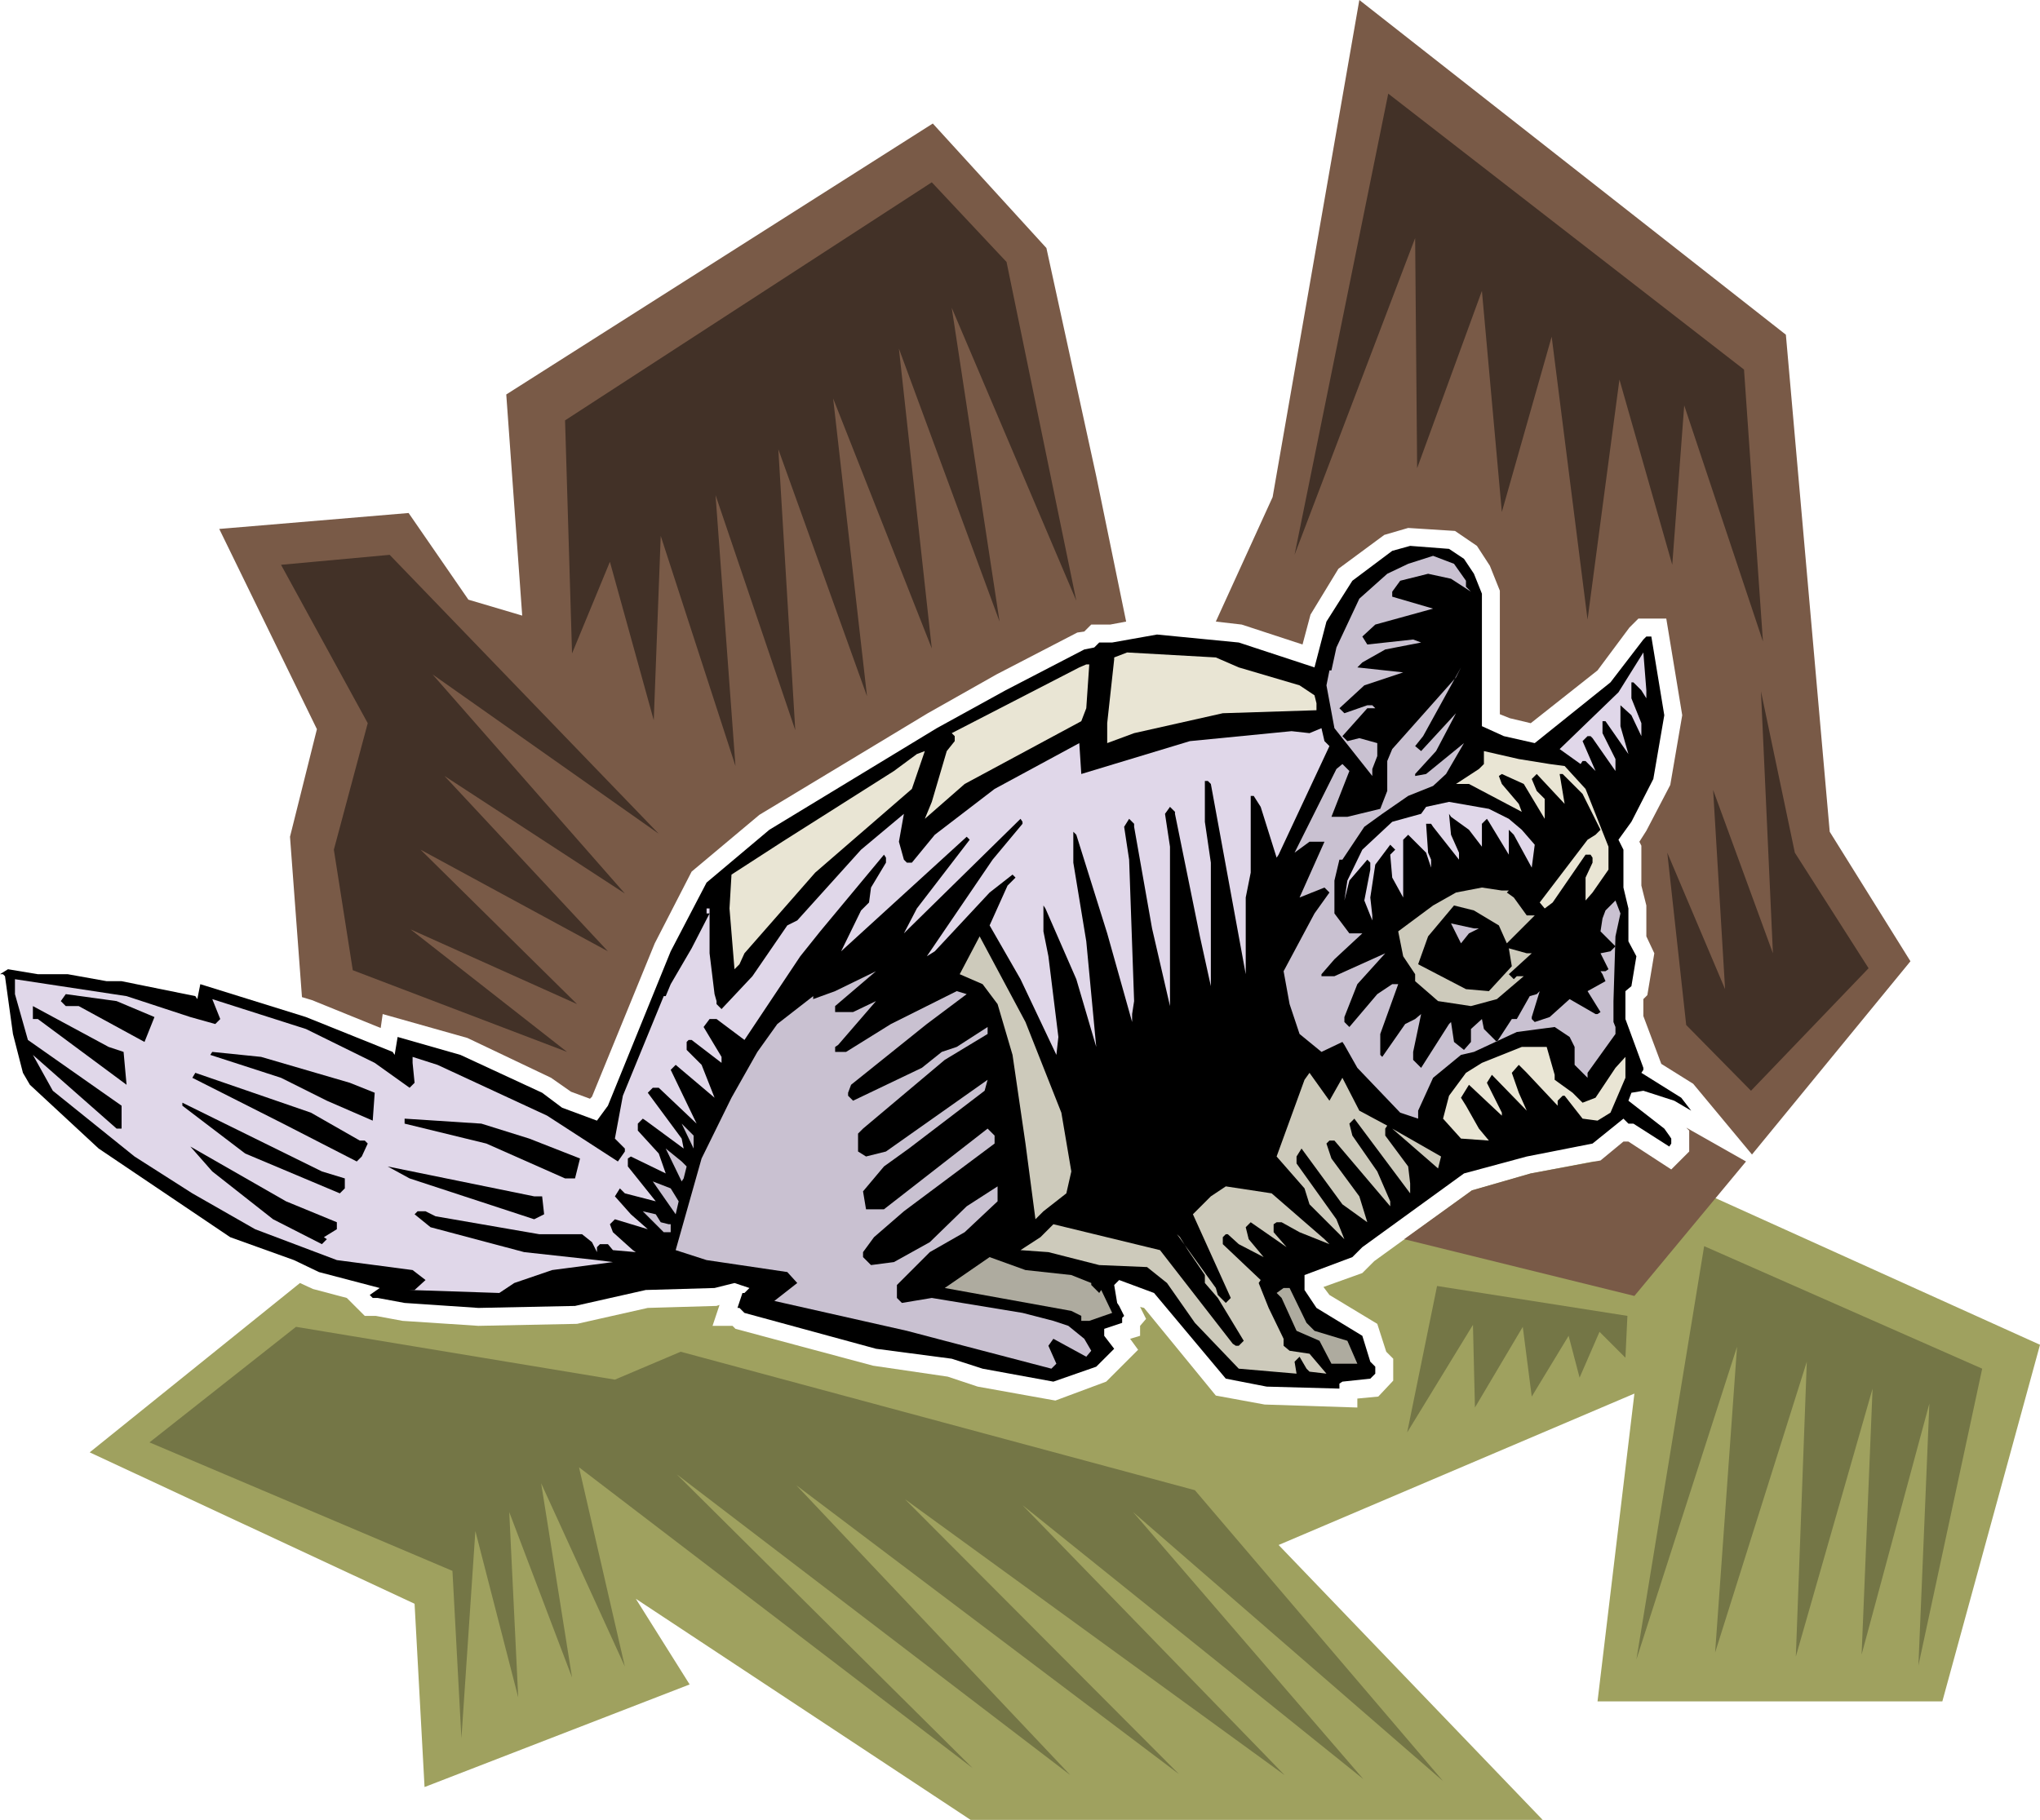
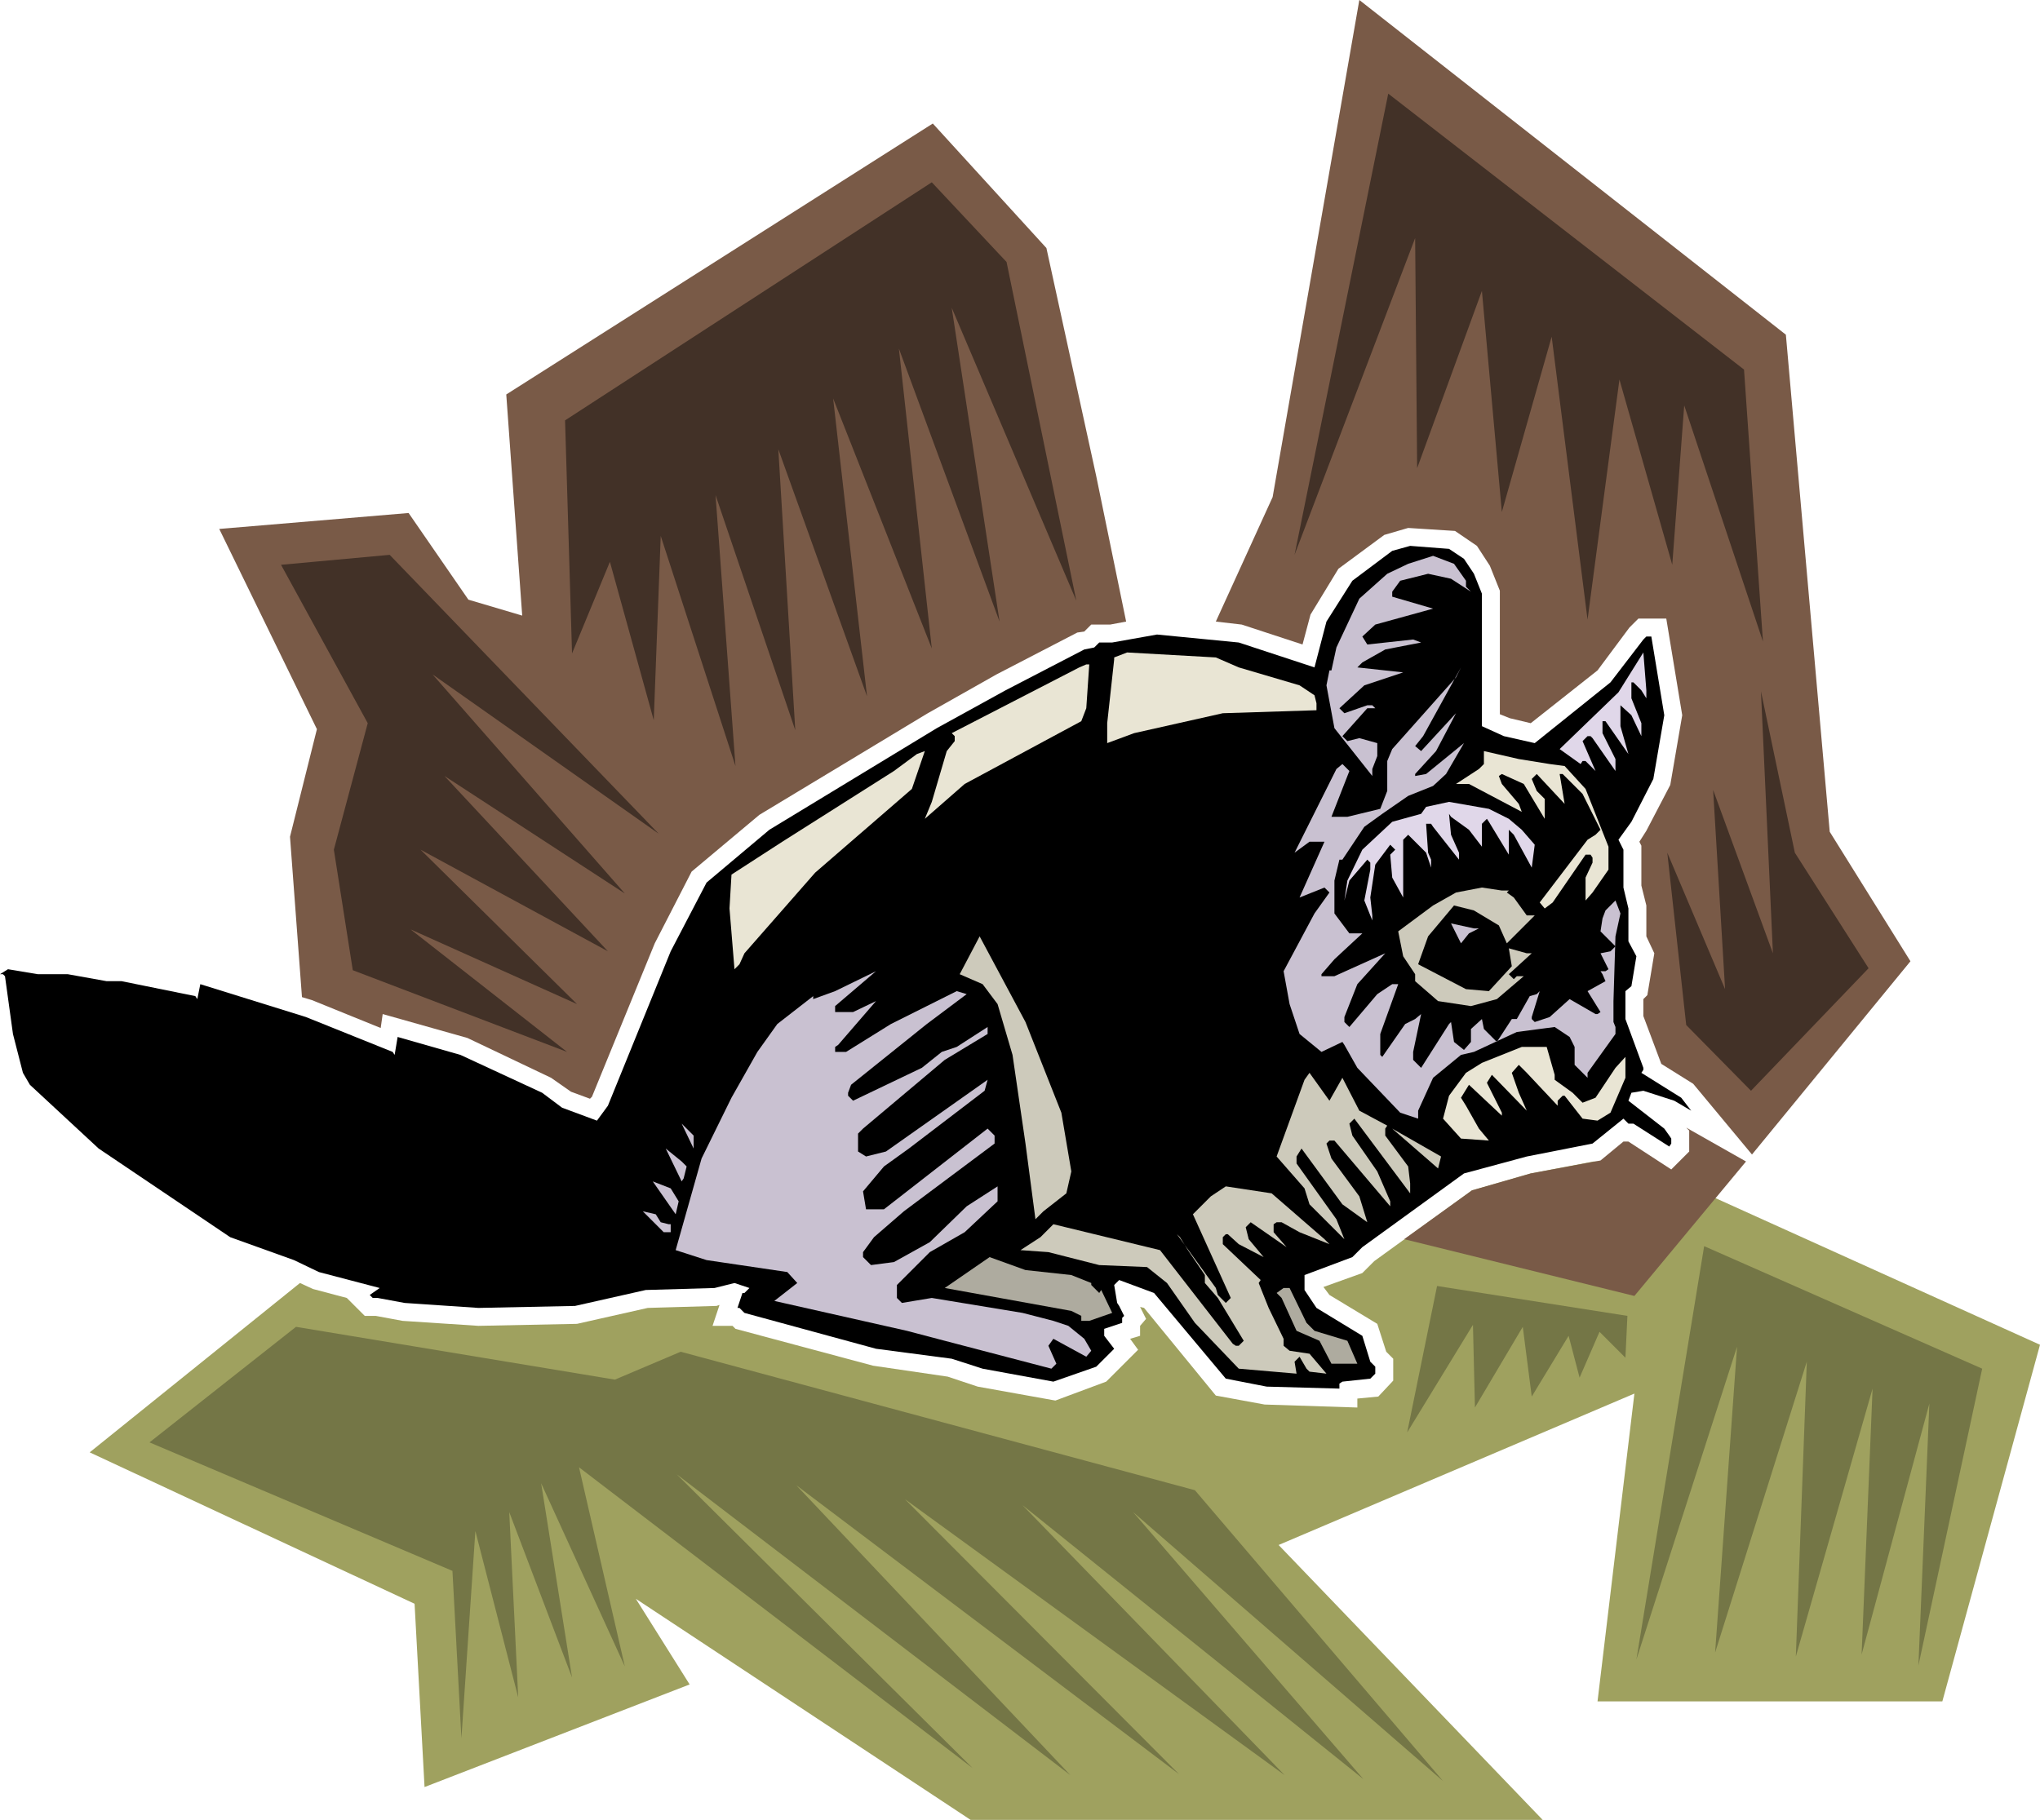
<svg xmlns="http://www.w3.org/2000/svg" fill-rule="evenodd" height="584.16" preserveAspectRatio="none" stroke-linecap="round" viewBox="0 0 2047 1827" width="6.819in">
  <style>.pen1{stroke:none}.brush3{fill:#000}.brush4{fill:#c9c1d1}.brush5{fill:#e9e5d4}.brush6{fill:#e0d7e9}.brush7{fill:#cdcabb}</style>
  <path class="pen1" style="fill:#9fa15f" d="M301 1288 90 1458l326 152 10 184 266-103-54-86 336 222h574l-265-276 357-152-37 309h346l98-358-407-184h-41l-63 12-59 17-98 71-12 12-39 14 6 8 48 29 9 28 7 7v22l-15 16-21 2v9l-93-3-49-9-72-88-4-1 6 12-6 7v10l-10 3 8 11-32 32-51 19-78-14-30-10-75-11-138-37-3-3h-20l7-21-3 1-69 2-71 16-99 2-76-5-27-5h-11l-18-18-34-9-13-6z" />
  <path class="pen1" d="m1409 1244 231 57 112-135-60-34 3 3v21l-18 18-43-28h-5l-23 19-70 13-59 17-68 49zm349-85 159-194-81-130-44-499L1364 0l-87 499-57 125 26 3 61 20 8-30 28-46 46-34 24-7 47 3 22 15 13 20 10 25v124l10 4 21 5 67-53 32-43 9-9h28l16 97-12 70-24 46-7 11 2 4v40l5 20v31l8 17-7 42-4 4v17l18 48 32 20 59 71zm-628-535-30-146-50-229-114-125-428 272 16 222-54-16-60-87-190 16 98 201-27 108 12 161 10 3 69 28 2-14 85 24 84 40 20 14 19 7 2-2 63-154 37-72 68-57 169-102 69-39 81-42 7-1 7-7h19l16-3z" style="fill:#795a47" />
  <path class="pen1 brush3" d="m1469 561 10 15 8 20v133l22 10 31 7 76-61 33-43 3-3h5l13 79-11 64-22 43-13 18 5 10v38l5 21v33l8 15-5 30-6 5v28l18 49v2l-2 3 40 25 10 13-17-10-31-10-12 2-3 8 36 28 5 7 2 3v5l-2 3-36-23h-5l-5-5-31 25-66 13-63 17-102 74-10 10-48 18v15l12 18 46 28 8 26 5 5v7l-5 5-28 3-3 2v5l-73-2-41-8-72-86-35-13-5 5 3 18 2 3 5 10-2 2v5l-18 6v7l10 13-18 18-43 15-71-13-31-10-76-10-132-36-5-5h-2l5-15h2l5-5-15-5-20 5-69 2-71 16-97 2-74-5-27-5h-5l-3-3 10-7-61-16-25-12-64-23-132-89-69-64-7-12-10-39-8-58-2-2H0l8-5 30 5h30l39 7h15l74 15 2 3 3-15 106 33 87 35 2 3 3-18 63 18 82 38 20 15 35 13 11-15 63-155 36-69 63-53 168-102 69-38 79-41 10-2 5-5h13l45-8 82 8 76 25 12-46 26-41 40-30 18-5 39 3 15 10z" />
  <path class="pen1 brush4" d="M1471 583v6l5 5-20-13-23-5-28 7-8 11v5l41 12-58 16-13 12 5 8 46-5 8 3-36 7-23 13-5 5 46 5-39 13-25 23 5 5 23-8h5l3 3h-8l-25 28 5 5 12-3 18 5v13l-5 13v7l-38-48-8-43 3-15h2l5-23 23-49 28-25 21-10 25-8 21 8 12 17z" />
  <path class="pen1 brush5" d="m1243 670 61 18 15 10 2 8v7l-94 3-89 20-27 10v-20l7-64v-2l13-5 89 5 23 10z" />
  <path class="pen1 brush6" d="m1652 701-5-8-8-8h-2v16l10 25v13l-10-21-11-10v21l8 28-23-33h-3v12l13 26v12l-23-33-2-2h-3l-5 5 13 30-10-10h-3l-2 3-21-15 59-57 25-40 3 38v8z" />
  <path class="pen1 brush5" d="m1090 711-5 13-117 63-40 35 7-17 15-51 8-10v-5l-3-3 128-66 7-3h3l-3 44z" />
  <path class="pen1 brush4" d="m1420 749 6 5 35-38-20 38-21 23v2l11-2 38-31-18 31-13 12-25 10-26 18-18 13-22 33h-3l-5 21v33l15 20h13l-28 26-13 15v2h13l51-23-28 31-13 33v5l5 5 28-33 15-10h6l-18 50v21l2 2 23-33 10-5 6-5-8 38v8l8 8 28-44 2-2 3 20 10 8 7-8v-13l11-10 2 10 13 13 15-23h5l13-23 7-2 3-3-8 26v2l3 3 15-5 20-18 26 15h2l3-2-13-21 18-10-3-7-2-3h5l3-2-8-16 10-2 5-5-15-15 2-13 3-8 10-10 5 13-5 23-2 65v21l2 5v7l-28 39v5l-13-13v-18l-5-10-15-10-38 5-43 20-13 3-28 23-15 33v8l-18-6-43-45-13-23-2-3-21 10-22-18-10-30-6-33 31-58 15-21-5-5-25 10 25-56h-15l-15 11 42-84 6-5 7 7-18 46h16l33-8 7-18v-30l5-12 64-72 5-10-38 69-8 10z" />
-   <path class="pen1 brush6" d="m1334 749-51 109-2 3-16-51-7-11h-3v77l-5 25v77l-35-191-3-3h-3v41l6 41v124l-11-50-25-123v-2l-5-5-5 7 5 33v160l-18-78-18-102v-3l-5-5-5 8 5 33 5 142-2 13v8l-25-89-31-99-3-3v31l13 79 10 106-20-68-31-71-2-3v26l5 25 10 81-2 18-36-76-31-54 18-40 8-8-3-3-23 18-55 59-8 5 66-97 30-36v-2l-2-3-112 110-5 5 13-25 53-69-3-3-126 115 20-41 8-8 2-15 15-25v-5l-2-3-64 77-20 25-56 84-28-21h-7l-6 8 18 30v6l-30-23h-3l-2 2v8l15 15 13 33-39-33-5 5 26 54-38-36h-6l-5 5 34 46 2 10-38-28-3-2-5 5v7l21 23 7 20-35-17-3 2v8l28 35-31-8-5-5-5 8 16 18 17 15-33-10-5 5 3 8 20 18 3 2-23-2-5-6h-8l-3 3v5l-5-10-10-8h-43l-104-18-10-5h-8l-3 3 16 13 94 25 73 8 16 2-61 8-38 13-15 10-90-3h5l11-10-13-10-38-5-38-5-82-31-63-36-58-37-82-66-20-36 84 74h5v-23l-94-66-13-46v-15l112 17 64 21 25 7 5-5-8-20 94 30 69 34 35 25 5-5-2-20v-6l25 8 110 51 71 46 7-10v-3l-10-10 8-43 41-100h2l5-12 21-36 18-35h-3v-5h3v45l5 41 2 7v3l5 5 31-33 35-51 10-5 64-71 43-36-5 28 5 18 3 3h5l23-28 60-46 85-46 2 31 33-10 76-23 102-10 18 2 12-5 3 13 5 5z" />
  <path class="pen1 brush5" d="m818 876-71 81-5 11-5 5-5-61 2-34 51-33 112-71 23-17 8-3-13 38-97 84zm737-109 15 2 21 23 23 58v23l-16 23-7 8v-23l7-15v-5l-2-3h-5l-33 48-8 6-5-6 48-63 8-5 5-5-18-36-20-20h-3l5 30-28-30-5 5 5 12 8 8v20l-21-35-22-10-3 2 3 8 17 20 3 8-53-28h-13l23-15 5-5v-13l35 8 31 5z" />
  <path class="pen1 brush6" d="m1514 822 13 11 13 15-3 23-18-33-5-5v25l-20-33-2-3-5 5v23l-13-17-18-13-2-3 2 21 8 18v7l-26-33-2-3h-5l2 29 3 7v8l-5-15-18-18-5 5v58l-11-20-2-23 5-5-5-5-15 20-5 33 2 18v5l-8-20 6-31v-7l-3-3-18 21-5 20 3-20 15-31 30-28 29-8 5-7 23-5 40 7 20 10z" />
  <path class="pen1 brush7" d="m1514 894-2 2 7 5 13 18h8l-28 28-8-18-25-15-20-5-26 31-10 28 48 25 23 2 23-25-3-18 18 5h5l-23 21 5 5 3-3h7l-27 23-26 7-33-5-23-20v-7l-12-18-5-25 35-26 23-13 26-5 20 3h7z" />
  <path class="pen1 brush4" d="m1484 932-10 5-8 10-10-20 23 5h5z" />
  <path class="pen1 brush7" d="m1065 1117 10 59-5 22-23 18-8 8-10-76-13-89-15-51-15-20-23-10 20-38 46 86 36 91z" />
  <path class="pen1 brush4" d="M838 1016h18l23-11-38 44-3 2v5h11l45-28 66-33 10 3-40 30-76 61-3 8v3l5 5 69-33 20-16 15-5 31-20v7l-43 26-82 69-5 5v18l8 5 20-5 102-72-3 11-76 58-25 18-21 25 3 18h18l104-81 7 7v8l-91 68-30 26-11 15v5l8 8 23-3 36-20 37-36 31-20v15l-33 31-35 20-33 33v13l5 5 30-5 91 15 31 8 15 5 16 13 7 12-5 6-33-18-5 7 8 18-5 5-107-28-38-10-133-30 23-18-10-11-81-12-31-10 26-92 30-61 26-46 20-28 36-28v3l22-8 41-20-41 35v6z" />
  <path class="pen1 brush3" d="m155 1021-10 25-66-36H66l-5-5 5-7 51 7 38 16zm-31 35 3 33-89-66h-5v-13l76 41 15 5z" />
  <path class="pen1 brush5" d="M1560 1079v5l18 13 10 10 13-5 20-30 10-11v21l-15 35-13 8-15-2-18-23h-2l-5 5v5l-31-33-8-8-7 8 7 20 8 18-35-36-5 8 15 30v3l-33-31-8 13 5 8 13 23 10 12-28-2-18-20 6-23 17-23 16-10 40-16h25l8 28z" />
  <path class="pen1 brush3" d="m351 1087 25 10-2 28-46-20-46-23-71-23 2-3 49 5 89 26zm10 58h5l3 3-6 13-5 5-74-38-91-46 3-5 116 40 49 28z" />
  <path class="pen1 brush7" d="m1347 1082 17 33 28 15-2 3v7l23 31 2 17v10l-56-75-5 5 3 12 25 36 13 30v5l-56-66h-5l-3 3 5 15 28 38 8 26-25-18-41-56-5 8v7l40 56 8 20 5 5-40-40-5-16-28-32 28-77 5-7 20 28 13-23z" />
  <path class="pen1 brush3" d="M346 1183v10l-5 5-95-40-63-48v-3l140 69 23 7zm185-40 51 20-5 20h-10l-79-35-82-20v-5l77 5 48 15z" />
  <path class="pen1 brush4" d="m696 1153-12-25 12 12v13z" />
  <path class="pen1 brush7" d="m1443 1173-46-40 49 28-3 12z" />
  <path class="pen1 brush3" d="M338 1227v7l-13 8 3 2-5 5-49-25-61-48-22-25 96 55 51 21z" />
  <path class="pen1 brush4" d="m689 1171-3 12-2 3-16-33 16 13 5 5z" />
  <path class="pen1 brush3" d="m544 1201 2 18-10 5-125-41-22-12 147 30h8z" />
  <path class="pen1 brush4" d="m681 1206-3 13-23-33 18 7 8 13z" />
  <path class="pen1 brush7" d="m1329 1244 5 5-30-12-18-10h-5l-3 2v8l13 15-36-25-5 5 3 12 15 18-25-13-11-10h-2l-3 3v7l38 36-2 3 10 25 15 31v7l6 5 20 3 17 20-17-2-3-3-7-12-5 5 2 12-58-5-44-46-28-40-20-16-48-2-51-13-28-2 20-13 13-13 107 26 73 94 3 2h3l5-5-26-43-13-15v-8l-17-25-8-13-3-3 39 54 2 7 8 8 5-5-38-84 18-18 15-10 46 7 53 46z" />
  <path class="pen1 brush4" d="m663 1227 8 2h2v8h-7l-21-21 13 3 5 8z" />
  <path class="pen1" d="m1075 1280 20 8v2l8 8 2-3 11 23-23 8h-8v-5l-10-5-127-23 45-31 36 13 46 5zm236 48 8 8 33 10 10 23h-26l-12-23-23-10-15-33-5-5 7-5h6l17 35z" style="fill:#aeab9f" />
  <path class="pen1" d="m354 974-19-121 34-127-87-159 109-10 270 280-227-160 193 220-181-118 164 176-188-102 157 155-167-75 157 123-215-82zm220-318-7-234 368-239 75 80 70 340-125-294 48 315-101-274 33 301-99-251 34 299-89-248 17 282-80-236 20 272-75-231-7 185-44-159-38 92zm725-99 94-463 357 277 19 273-79-237-12 160-53-186-32 241-36-284-50 176-20-222-65 178-2-231-121 318zm374 299 19 173 65 66 118-123-74-116-34-162 12 263-60-164 12 200-58-137z" style="fill:#423127" />
  <path class="pen1" d="m463 1745-9-168-304-129 147-116 320 53 66-28 516 139 249 292-311-270 231 268-342-275 263 271-381-277 275 276-384-290 275 291-395-302 297 295-395-302 46 200-84-184 31 195-63-166 9 186-43-167-14 208zm949-307 30-147 191 30-2 42-26-26-20 46-11-42-37 61-9-70-48 81-2-83-66 108zm230 228 68-415 279 123-64 298 11-263-68 252 11-267-77 269 11-296-92 292 22-307-101 314z" style="fill:#747646" />
</svg>